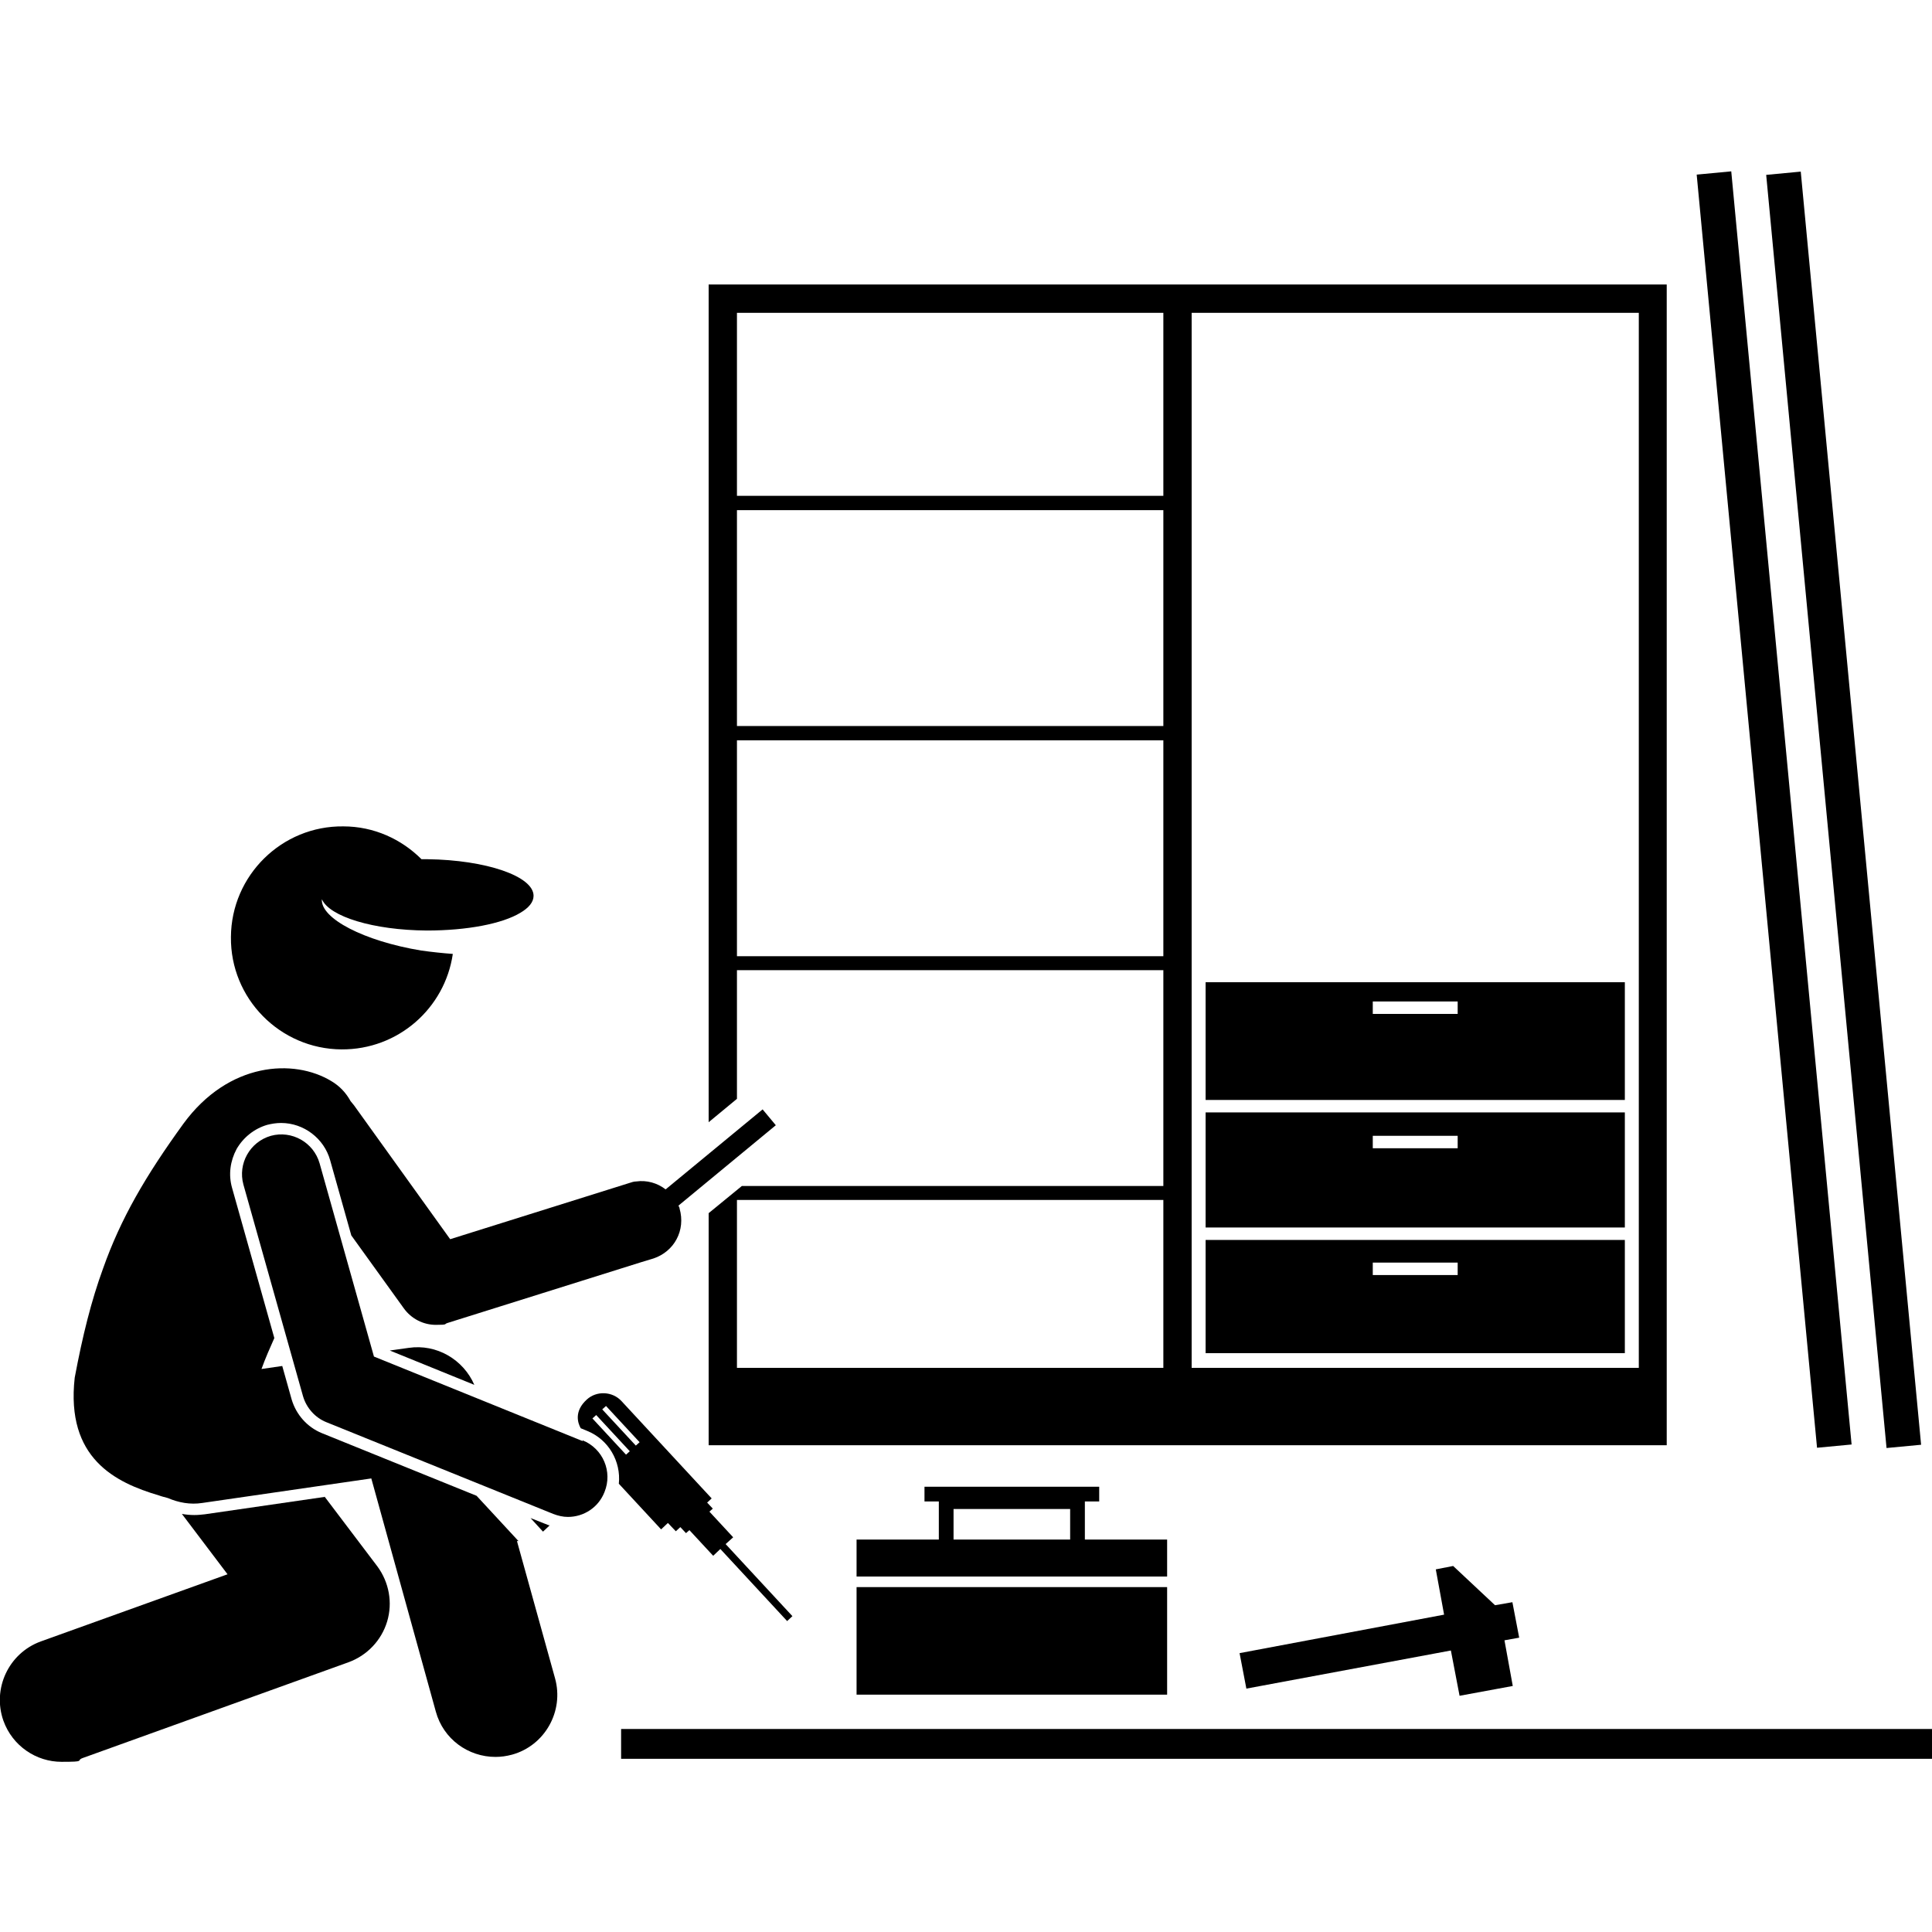
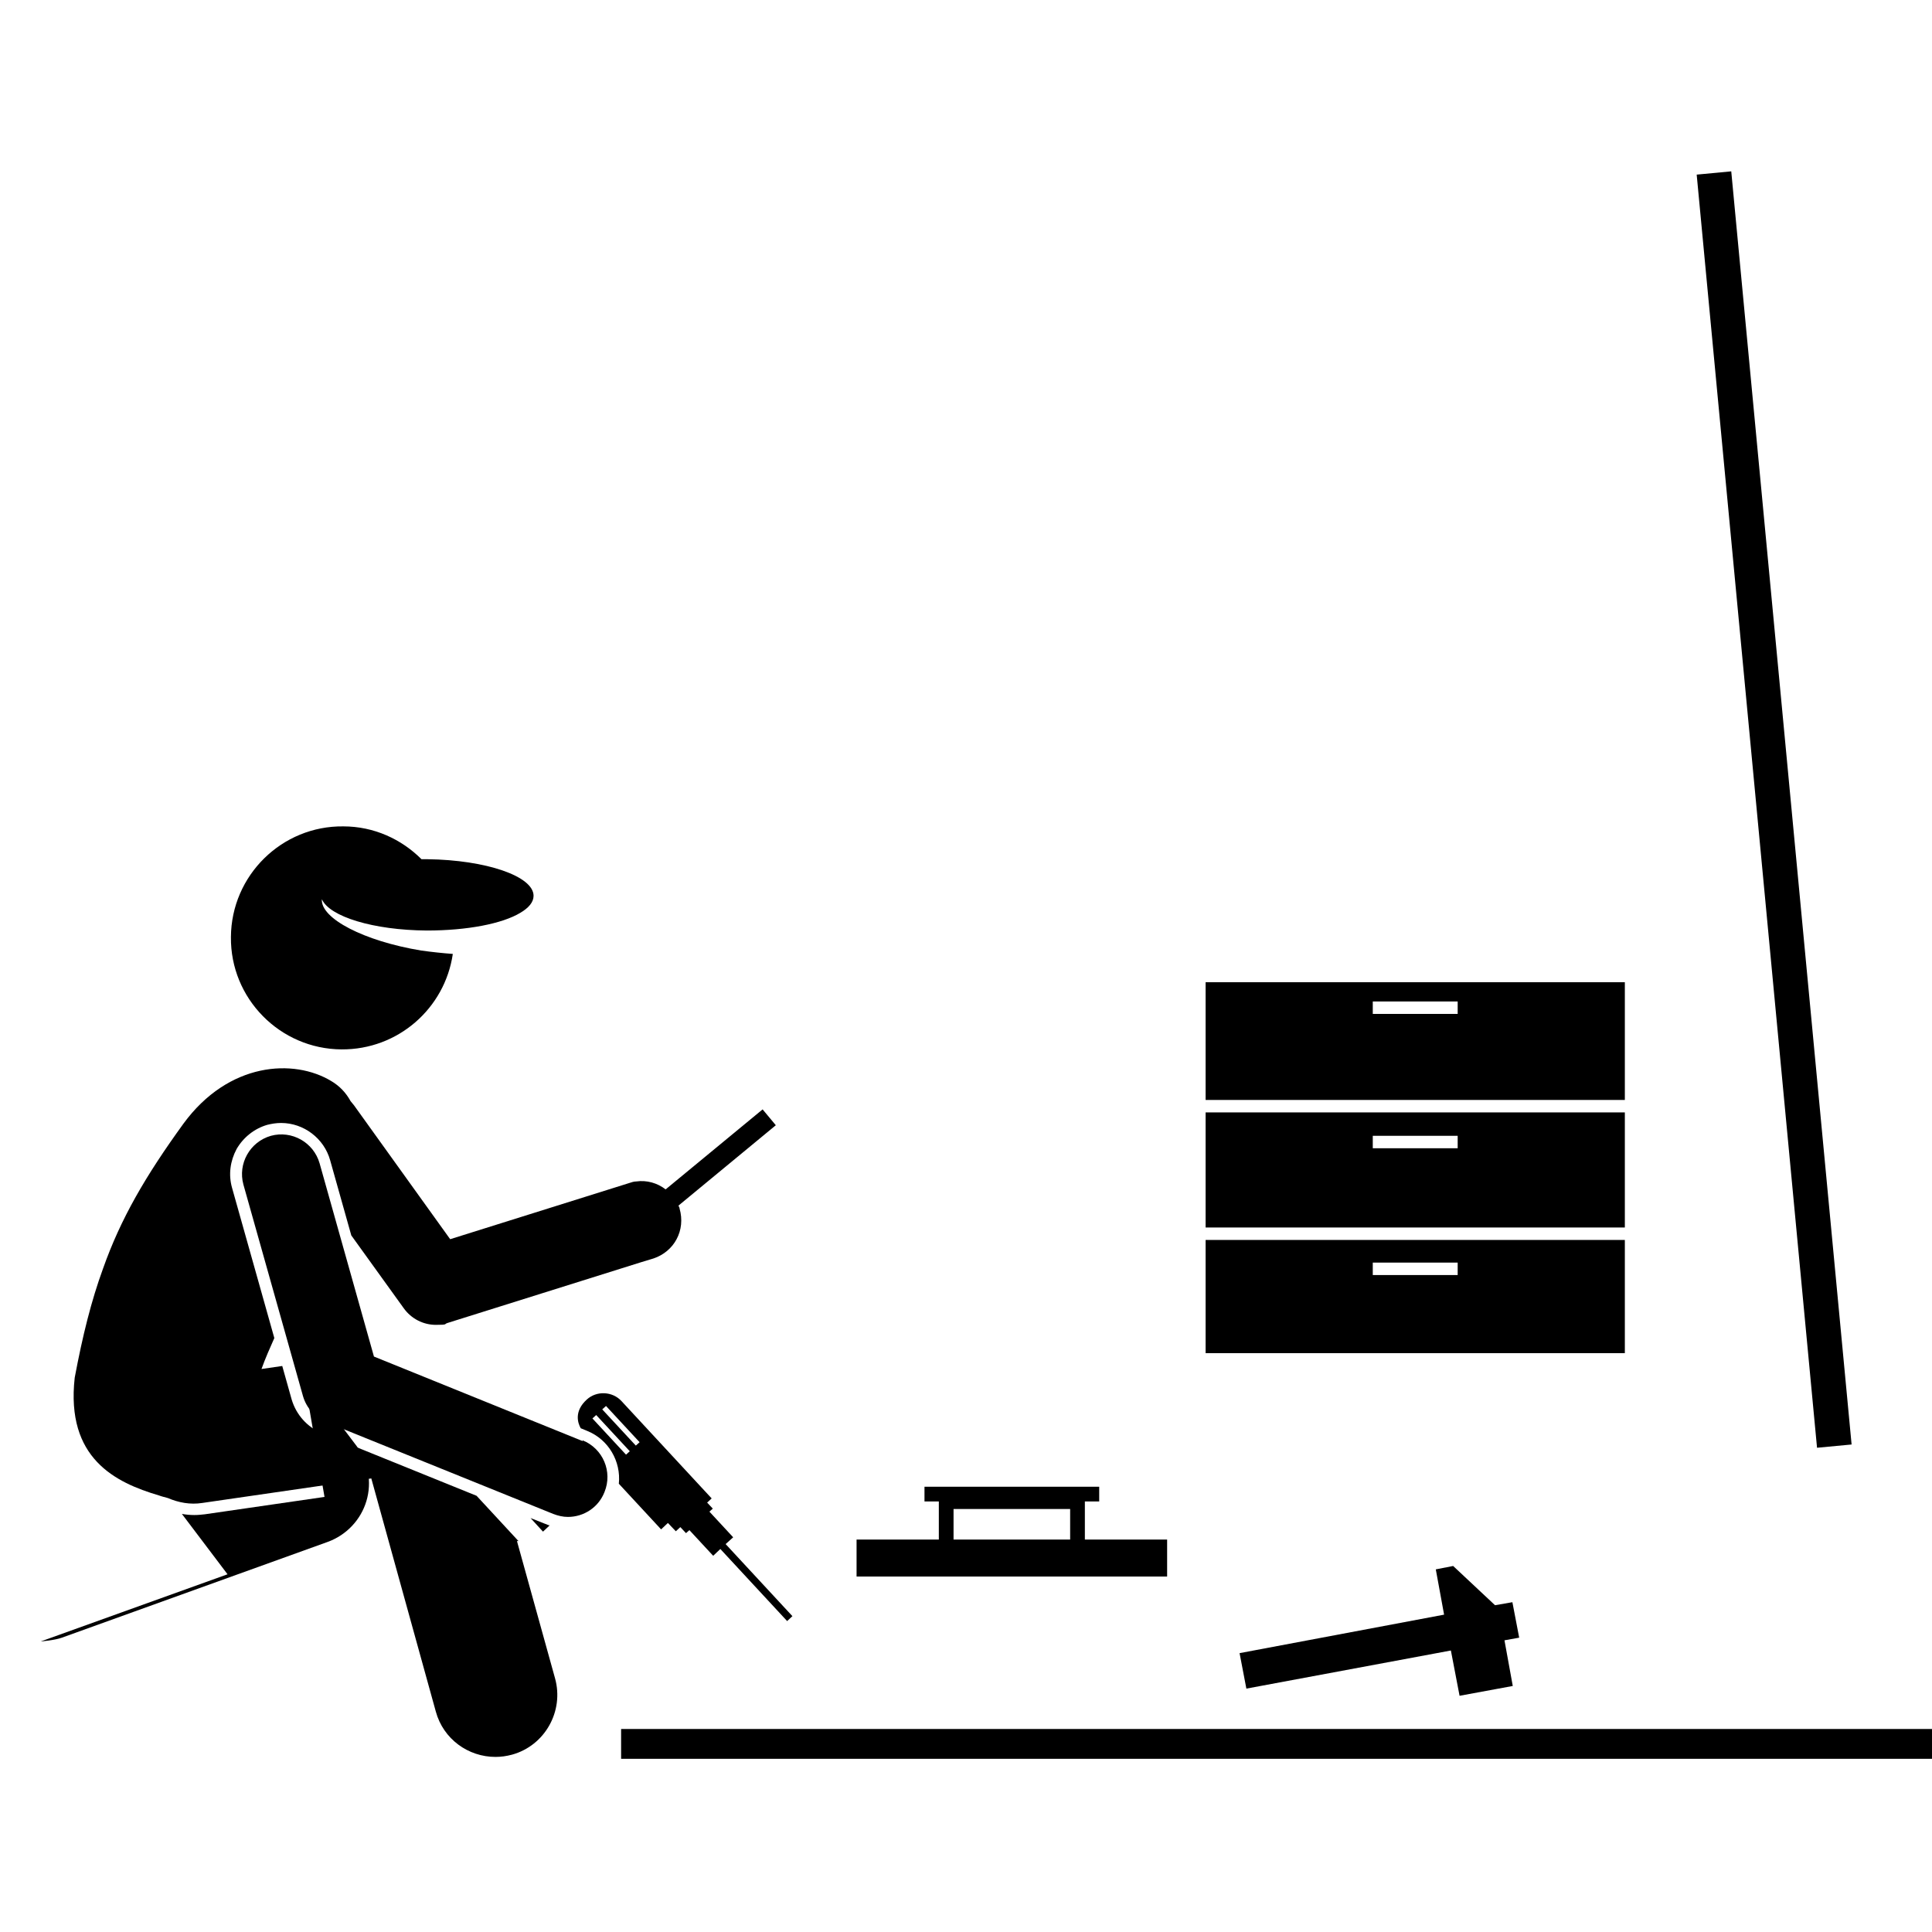
<svg xmlns="http://www.w3.org/2000/svg" version="1.1" viewBox="0 0 512 512">
  <g>
    <g id="Layer_1">
      <g>
-         <path d="M195.3,274.1v-17h113v57.2h-111.7l-8.8,7.2v41h0v20.5h253.9v-16.5h0V75.4h-253.9v222l7.5-6.2v-17.2ZM308.3,362.5h-113v-44.5h113v44.5ZM195.3,253.4v-57.2h113v57.2h-113ZM308.3,192.4h-113v-57.2h113v57.2ZM315.8,82.9h118.5v279.6h-118.5V82.9ZM195.3,82.9h113v48.5h-113v-48.5Z" />
        <path d="M319.5,358.6h111.1v-30h-111.1v30ZM363.8,334.6h22.5v3.3h-22.5v-3.3Z" />
        <path d="M319.5,291.5h111.1v-31.2h-111.1v31.2ZM363.8,265.4h22.5v3.3h-22.5v-3.3Z" />
        <path d="M319.5,325.3h111.1v-30.5h-111.1v30.5ZM363.8,301h22.5v3.3h-22.5v-3.3Z" />
        <rect x="465.7" y="44.7" width="9.2" height="338.9" transform="translate(-18.2 45.6) rotate(-5.4)" />
-         <rect x="484.1" y="44.7" width="9.2" height="338.9" transform="translate(-18.1 47.4) rotate(-5.4)" />
-         <path d="M86,396.7l-31.7,4.6c-.9.1-1.8.2-2.8.2h0c-1.1,0-2.2-.1-3.3-.3l12.1,16-49.5,17.8c-8.5,3.1-12.9,12.5-9.9,21,2.4,6.7,8.7,10.9,15.4,10.9s3.7-.3,5.6-1l70.5-25.4c4.9-1.8,8.7-5.8,10.2-10.8,1.5-5,.5-10.4-2.6-14.6l-14-18.5Z" />
+         <path d="M86,396.7l-31.7,4.6c-.9.1-1.8.2-2.8.2h0c-1.1,0-2.2-.1-3.3-.3l12.1,16-49.5,17.8s3.7-.3,5.6-1l70.5-25.4c4.9-1.8,8.7-5.8,10.2-10.8,1.5-5,.5-10.4-2.6-14.6l-14-18.5Z" />
        <path d="M309.3,408h-21.8v-10.1h3.8v-3.9h-46.3v3.9h3.8v10.1h-21.8v9.8h82.3v-9.8ZM283.6,408h-30.9v-8.1h30.9v8.1Z" />
-         <rect x="227" y="420.6" width="82.3" height="28.5" />
        <polygon points="400.8 424.6 396.2 425.4 385.1 415 380.5 415.9 382.7 427.9 328.5 438.1 330.3 447.5 384.5 437.4 386.8 449.4 400.9 446.8 398.7 434.7 402.6 434 400.8 424.6" />
        <path d="M137.4,408.4l-11.1-12-41-16.6c-3.9-1.6-6.8-4.9-8-8.9l-2.5-8.9-5.5.8c1-2.8,2.2-5.5,3.4-8.2l-11.2-39.8c-1-3.5-.5-7.1,1.2-10.3,1.8-3.1,4.7-5.4,8.1-6.4,1.2-.3,2.4-.5,3.7-.5,6,0,11.4,4.1,13,9.9l5.6,19.9,13.9,19.3c2,2.8,5.2,4.4,8.5,4.4s2.1-.2,3.1-.5l51.3-16.1,3.3-1h0c2.7-.9,4.9-2.8,6.1-5.1,1.3-2.4,1.6-5.3.8-8.1,0-.3-.2-.5-.3-.8l25.8-21.3-3.5-4.2-25.7,21.2c-2.2-1.7-5-2.5-7.8-2.1-.6,0-1.2.2-1.8.4l-47.5,14.9-25.5-35.5c-.3-.4-.6-.7-.9-1.1-1.2-2.2-2.9-4-5.1-5.3-9.9-6-27.2-5.1-39.2,11.3-10,13.8-16.6,25.1-21.3,38.4-3.1,8.5-5.4,17.7-7.5,28.9-2.4,21.4,10.8,27.8,22.3,31.2h0c.8.3,1.7.5,2.4.7,2.8,1.2,5.9,1.8,9.1,1.3l44.8-6.5,17.1,61.8c2,7.3,8.6,12,15.8,12,1.5,0,2.9-.2,4.4-.6,8.7-2.4,13.8-11.5,11.4-20.2l-10.1-36.4Z" />
-         <path d="M108.3,357.2l-5,.7,22.4,9.1c-2.9-6.7-10-10.9-17.4-9.8Z" />
        <polygon points="141.5 237.4 141.5 237.4 141.5 237.4 141.5 237.4" />
        <path d="M90.5,278.1c15,.1,27.4-10.9,29.5-25.3-2.7-.2-5.5-.5-8.4-.9-15.1-2.5-26.7-8.5-26.3-13.6,2,4.6,13.6,8.2,27.8,8.3,10.7,0,20-1.8,24.8-4.7,2.2-1.3,3.5-2.8,3.5-4.5,0-5.2-12.6-9.5-28.1-9.7-.5,0-1.1,0-1.6,0-5.3-5.3-12.6-8.7-20.7-8.7-16.3-.2-29.7,13-29.8,29.3-.2,16.3,13,29.7,29.3,29.8Z" />
        <path d="M145.6,404.2c0,0-.1,0-.2,0l-4.8-1.9,3.3,3.6,1.7-1.6h0Z" />
        <path d="M163.9,393.1l11.3,12.2,1.8-1.7,2.1,2.2,1.2-1.1,1.5,1.6.9-.8,6.3,6.8,1.9-1.8,17.7,19.1,1.4-1.3-17.7-19.1,2-1.8-6.3-6.8.9-.8-1.5-1.6,1.2-1.1-23.9-25.8c-2.4-2.6-6.6-2.8-9.2-.4-3.4,3.1-2.4,6.2-1.6,7.6l1.7.7c5.7,2.3,9,8.1,8.4,14h0ZM160.6,372.6l8.9,9.6-1,.9-8.9-9.6,1-.9ZM157,375.9l1-.9,8.9,9.6-1,.9-8.9-9.6Z" />
        <path d="M154.4,381.9l-55.3-22.4-14.4-51.2c-1.6-5.6-7.4-8.8-12.9-7.3-5.6,1.6-8.8,7.4-7.3,12.9l15.8,56.1c.9,3.1,3.2,5.7,6.2,6.9l60.1,24.3c1.3.5,2.6.8,3.9.8,4.2,0,8.1-2.5,9.7-6.6,2.2-5.4-.4-11.5-5.8-13.7Z" />
        <rect x="164.6" y="458.2" width="347.4" height="7.9" />
      </g>
    </g>
  </g>
</svg>